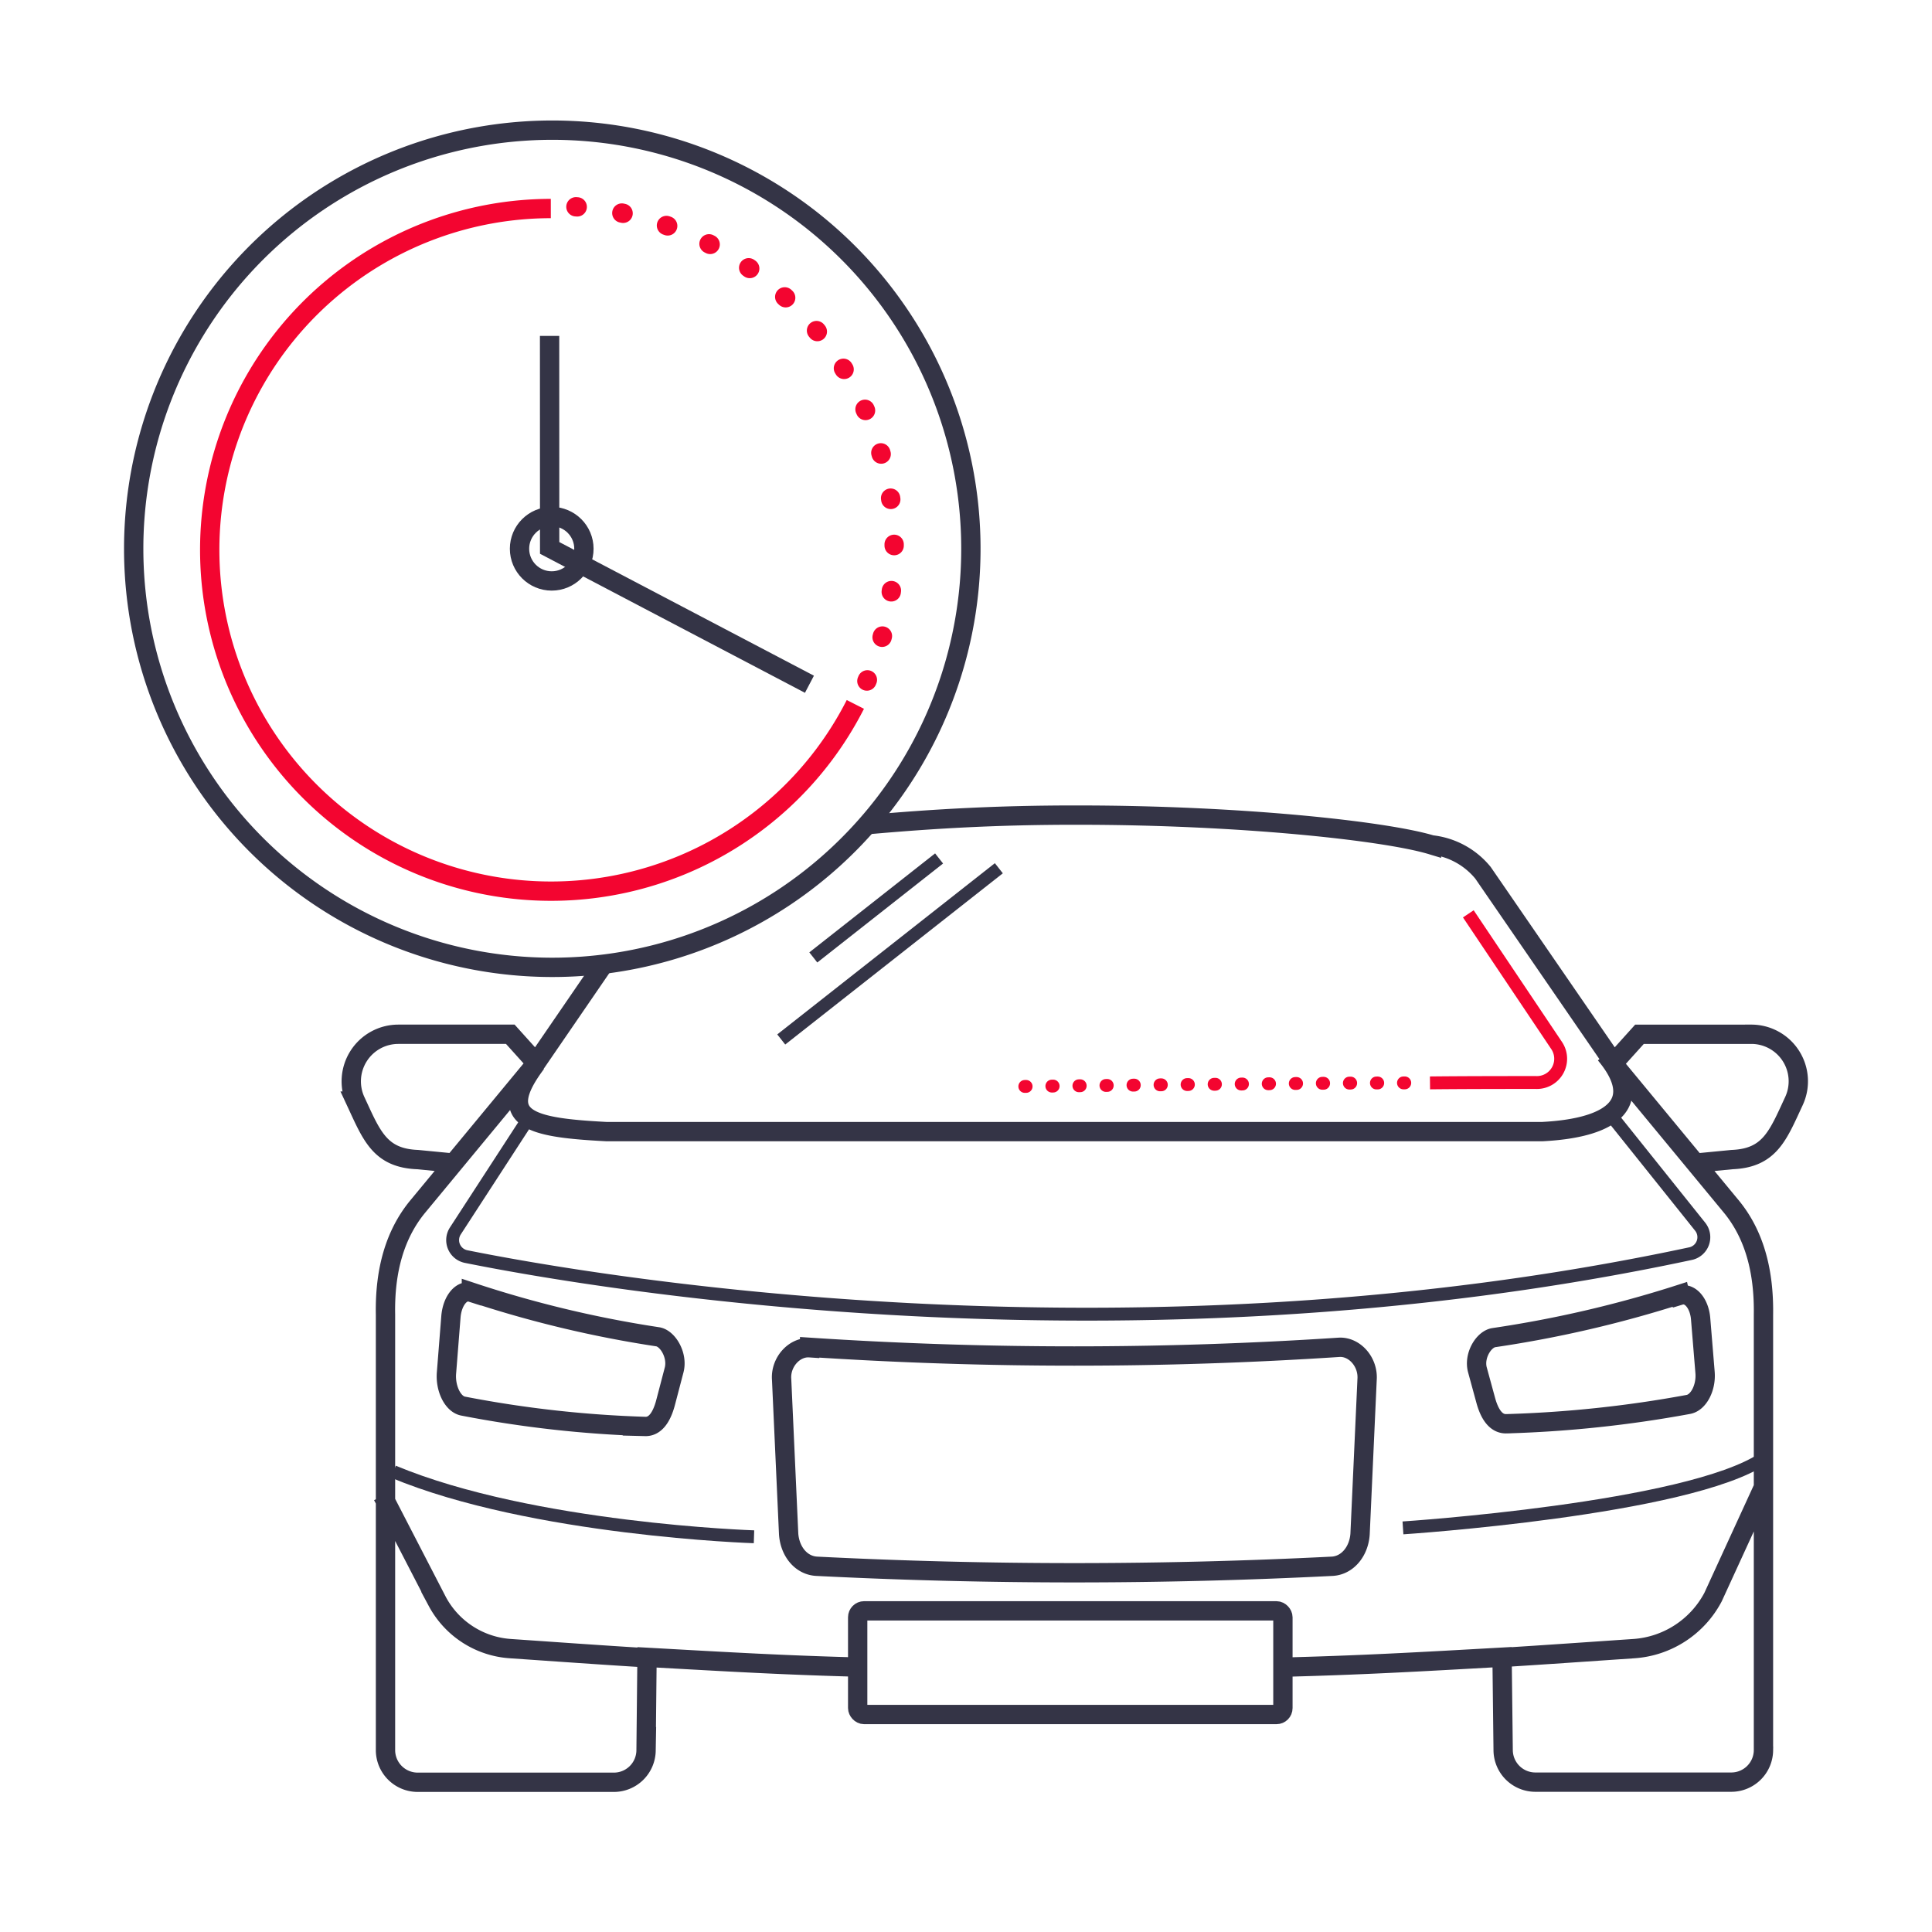
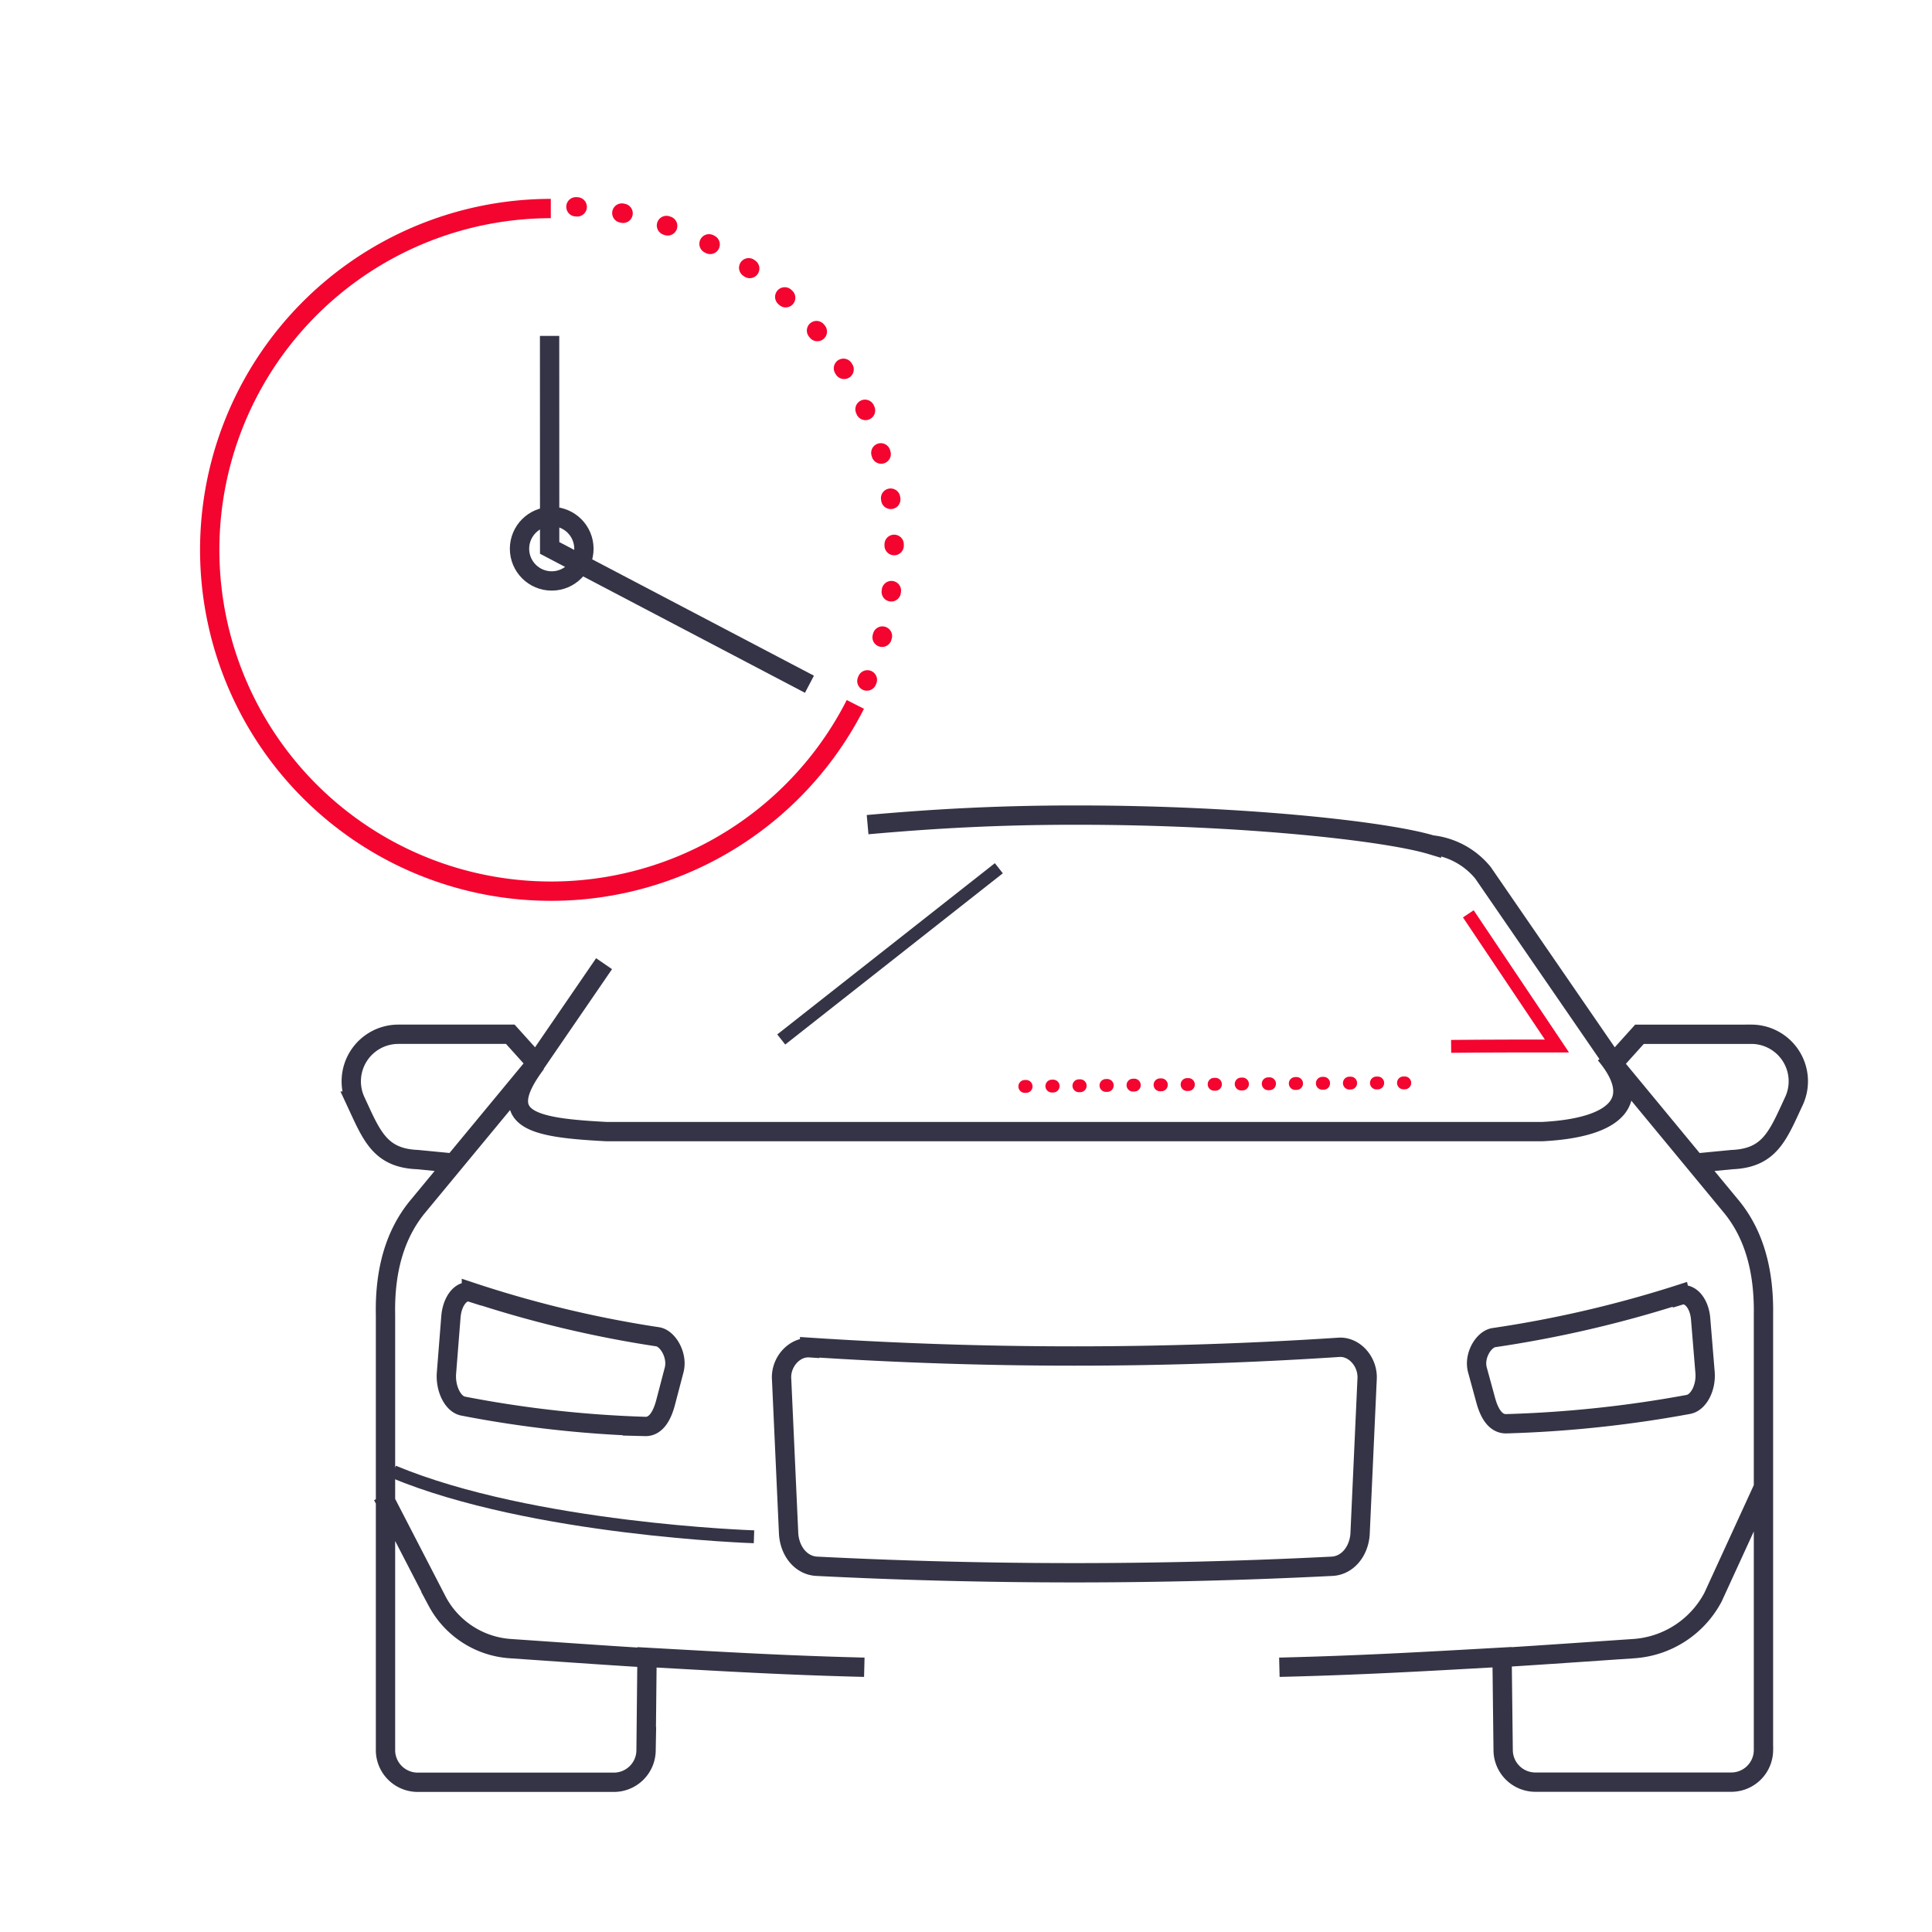
<svg xmlns="http://www.w3.org/2000/svg" id="Ebene_1" data-name="Ebene 1" viewBox="0 0 300 300">
  <defs>
    <style>.cls-1,.cls-10,.cls-11,.cls-2,.cls-3,.cls-4,.cls-5,.cls-6,.cls-7,.cls-8,.cls-9{fill:none;}.cls-1,.cls-2,.cls-3,.cls-6,.cls-7,.cls-8,.cls-9{stroke:#343446;}.cls-1,.cls-10,.cls-11,.cls-2,.cls-3,.cls-4,.cls-5{stroke-miterlimit:22.93;}.cls-1,.cls-10,.cls-11,.cls-3,.cls-8,.cls-9{stroke-width:3px;}.cls-1,.cls-2,.cls-4,.cls-5,.cls-6,.cls-8{fill-rule:evenodd;}.cls-2,.cls-4,.cls-5,.cls-6,.cls-7{stroke-width:2px;}.cls-10,.cls-11,.cls-4,.cls-5{stroke:#f30530;}.cls-10,.cls-4,.cls-6{stroke-linecap:round;}.cls-4{stroke-dasharray:0.2 4 0.2 4 0.2 4;}.cls-6,.cls-7{stroke-linejoin:round;}.cls-8,.cls-9{stroke-miterlimit:10;}.cls-10{stroke-dasharray:0.2 7 0.2 7 0.2 7;}</style>
  </defs>
  <title>icon_faq_zeitoptimierung_3_</title>
  <path class="cls-1" d="M59.42,232.26l8.48,16.41A13.93,13.93,0,0,0,79.27,256c7.15.49,14.21,1,21.16,1.42m148.86-93.73,19.64,23.77c3.36,4.15,5,9.66,4.9,16.64v67.72a5,5,0,0,1-5.06,4.91H238.41a5,5,0,0,1-5-4.91l-.17-14.49c-13,.73-22,1.25-34.58,1.56m-64.45,0c-12.34-.31-21-.83-33.74-1.54h0l-.15,14.49a5,5,0,0,1-5.06,4.91H64.86a5,5,0,0,1-5-4.91V204.12c-.13-7,1.54-12.49,4.9-16.64l18.5-22.37m0,0c-6.63,8.83-.69,10,11,10.61H239.4c11.71-.58,15.86-4.88,9.89-12M73.2,200.64a174.77,174.77,0,0,0,28.89,6.93c1.6.21,3.18,2.9,2.59,5.15l-1.31,5c-.58,2.25-1.59,3.82-3.17,3.78a176.77,176.77,0,0,1-28.28-3.16c-1.59-.29-2.79-2.71-2.59-5.16l.69-8.72c.2-2.45,1.61-4.28,3.18-3.78ZM273.8,231l-7.8,17a15.06,15.06,0,0,1-12.31,8c-6.92.47-13.75.95-20.49,1.37m27.65-56.38A180.36,180.36,0,0,1,232,207.7c-1.6.21-3.18,2.8-2.59,5l1.3,4.76c.59,2.15,1.59,3.66,3.19,3.62a184.61,184.61,0,0,0,28.26-3c1.59-.28,2.79-2.6,2.6-4.95l-.69-8.38c-.2-2.35-1.62-4.1-3.19-3.62Zm-135.13,8.22a626.31,626.31,0,0,0,82.2,0c2.4-.15,4.56,2.27,4.36,5l-1.09,24c-.19,2.75-2,4.89-4.36,5a793.93,793.93,0,0,1-80,0c-2.4-.12-4.17-2.26-4.37-5l-1.09-24C121.16,211.55,123.32,209.12,125.72,209.28Zm9-81.16c10-.89,20.16-1.5,32.71-1.48,25.09,0,47.67,2.45,54.85,4.62a12,12,0,0,1,8,4.34l20.3,29.51,4-4.44h17.36a7.3,7.3,0,0,1,6.62,10.38h0c-2.48,5.33-3.73,8.84-9.6,9.08l-5.07.49m-194,0-5.06-.49c-5.88-.24-7.13-3.75-9.61-9.08h0a7.31,7.31,0,0,1,6.63-10.38H79.24l4,4.44,10.56-15.4" />
  <path class="cls-2" d="M61.08,228.52c21.6,9,56,10.11,56,10.11" />
-   <path class="cls-2" d="M217.85,237.25s44.32-2.91,56-10.8" />
-   <rect class="cls-3" x="133.18" y="250.13" width="66.03" height="16.1" rx="1" />
  <path class="cls-4" d="M218.13,168.15c-16.31,0-59,.55-59,.55" />
-   <path class="cls-5" d="M228,141.9l13.76,20.52a3.69,3.69,0,0,1-3.28,5.67c-3.81,0-11,0-16.43.06" />
-   <path class="cls-6" d="M250.05,173.05,264,190.48a2.61,2.61,0,0,1-1.48,4.18c-88.06,18.83-171.62,4.19-190.14.46a2.61,2.61,0,0,1-1.66-4l11.08-17.06" />
-   <line class="cls-7" x1="145.82" y1="133.3" x2="126.29" y2="148.67" />
+   <path class="cls-5" d="M228,141.9l13.76,20.52c-3.81,0-11,0-16.43.06" />
  <line class="cls-7" x1="155.1" y1="134.82" x2="121.31" y2="161.41" />
-   <path class="cls-8" d="M85.67,150.21A65,65,0,1,0,20.76,85.29a65,65,0,0,0,64.91,64.92Z" />
  <circle class="cls-9" cx="85.67" cy="85.21" r="5" />
  <polyline class="cls-3" points="85.34 52.16 85.35 85.08 125.69 106.25" />
  <path class="cls-10" d="M89.43,32.11A53,53,0,0,1,133.59,108" />
  <path class="cls-11" d="M132.82,109.38a53,53,0,1,1-47.29-77" />
</svg>